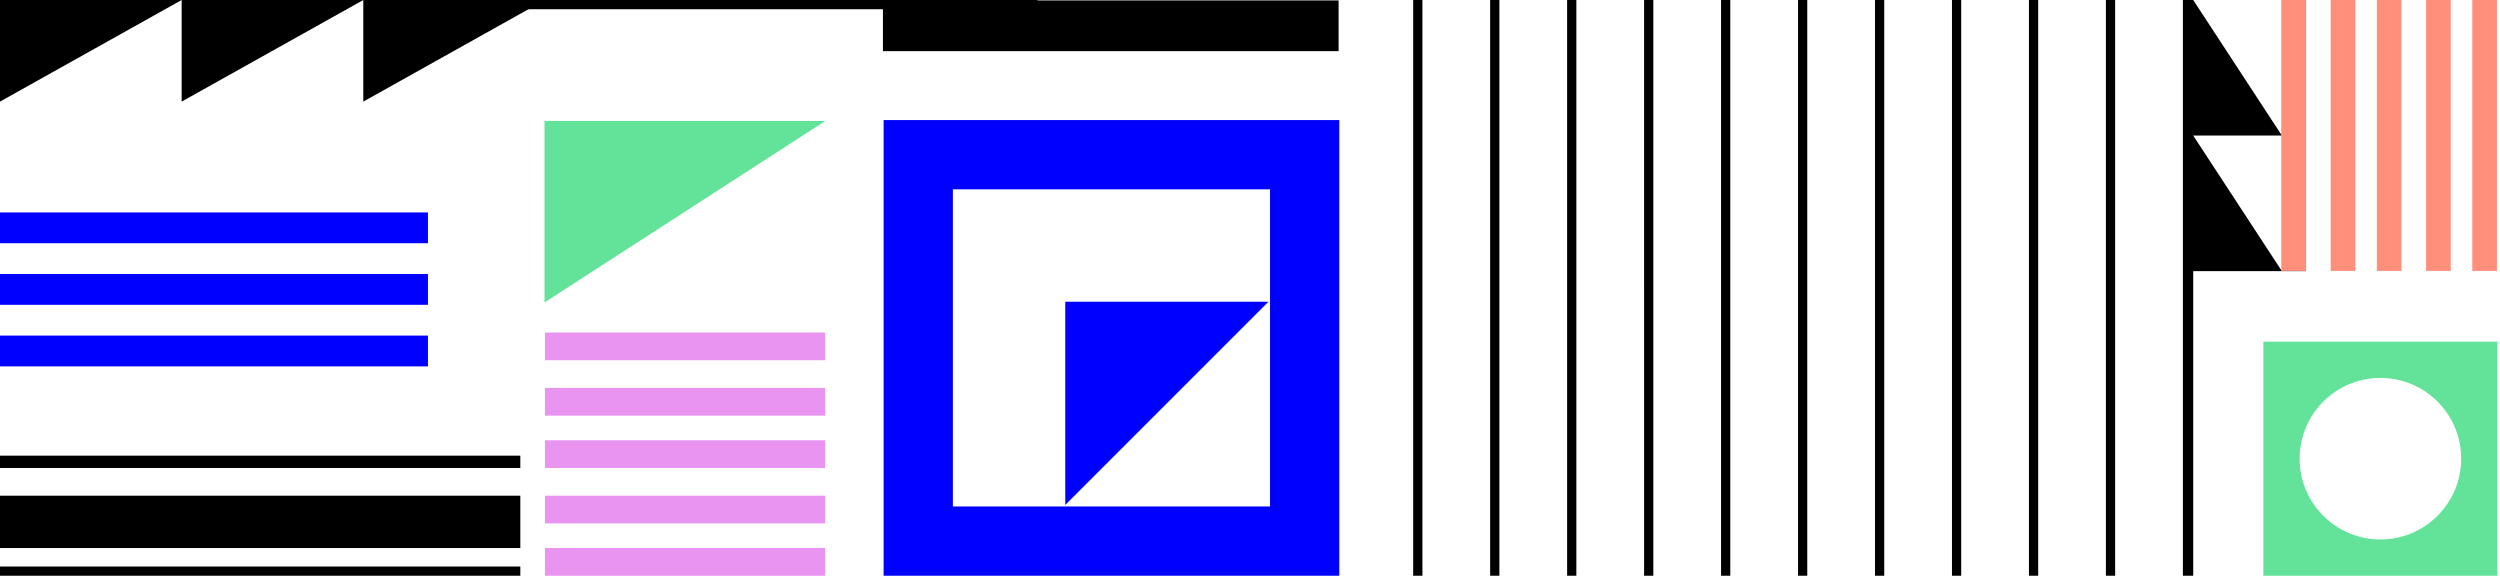
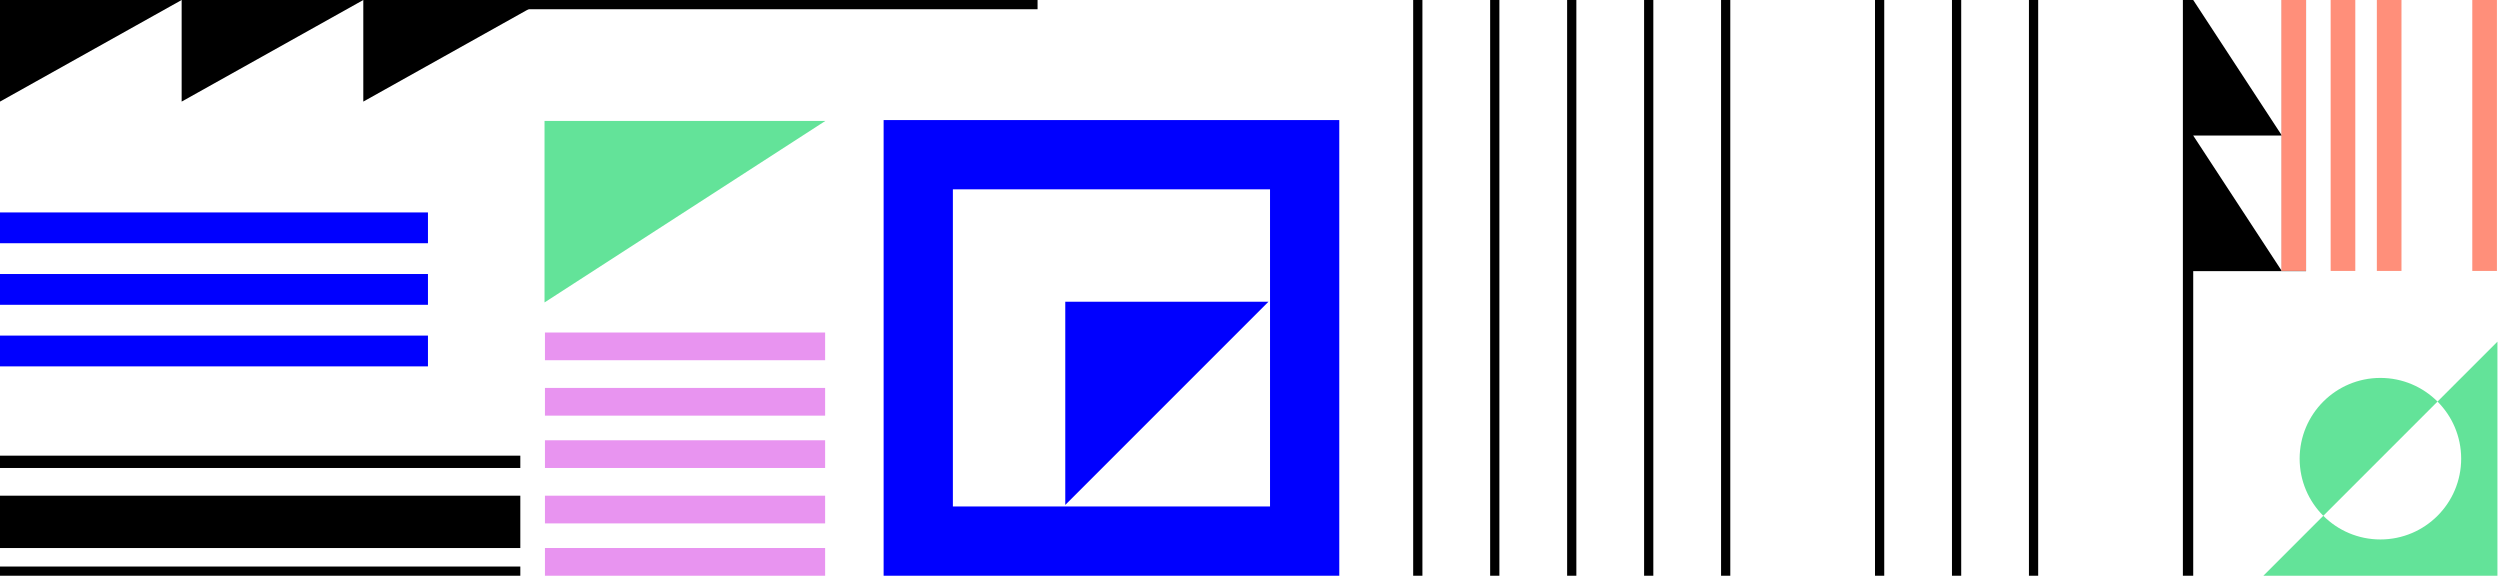
<svg xmlns="http://www.w3.org/2000/svg" width="812px" height="187px" viewBox="0 0 812 187" version="1.1">
  <title>Group 39</title>
  <g id="The-Building" stroke="none" stroke-width="1" fill="none" fill-rule="evenodd">
    <g transform="translate(-586, -7934)" id="Group-6">
      <g transform="translate(586, 7176)">
        <g id="Group-39" transform="translate(0, 758)">
          <polygon id="Fill-1" fill="#000000" points="741.159 0 741.159 44.03 712.357 0.003 712.357 0 709 0 709 187 712.357 187 712.357 88.062 741.159 88.062 712.357 44.034 712.357 44.03 741.159 44.03 741.159 88.062 741.159 88.063 749 88.065 749 0" />
          <polygon id="Fill-2" fill="#FF8F7A" points="757 88 765 88 765 0 757 0" />
          <polygon id="Fill-2-Copy" fill="#FF8F7A" points="741 88 749 88 749 0 741 0" />
          <polygon id="Fill-3" fill="#FF8F7A" points="772 88 780 88 780 0 772 0" />
-           <polygon id="Fill-4" fill="#FF8F7A" points="788 88 796 88 796 0 788 0" />
          <polygon id="Fill-5" fill="#FF8F7A" points="803 88 811 88 811 0 803 0" />
-           <polygon id="Fill-6" fill="#000000" points="584 0 584 187 587 187 586.998 0" />
          <polygon id="Fill-7" fill="#000000" points="559 0 559 187 562 187 561.998 0" />
          <polygon id="Fill-8" fill="#000000" points="534 0 534.003 187 537 187 537 0" />
          <polygon id="Fill-9" fill="#000000" points="509 0 509.003 187 512 187 512 0" />
          <polygon id="Fill-10" fill="#000000" points="484 187 487 187 487 0 484 0" />
          <polygon id="Fill-11" fill="#000000" points="459 187 462 187 462 0 459 0" />
-           <polygon id="Fill-12" fill="#000000" points="684 187 687 187 687 0 684 0" />
          <polygon id="Fill-13" fill="#000000" points="659 187 662 187 662 0 659 0" />
          <polygon id="Fill-14" fill="#000000" points="634 187 637 187 637 0 634 0" />
          <polygon id="Fill-15" fill="#000000" points="609 187 612 187 612 0 609 0" />
          <path d="M287,187 L435,187 L435,39 L287,39 L287,187 Z M309.496,164.503 L412.503,164.503 L412.503,61.497 L309.496,61.497 L309.496,164.503 Z" id="Fill-16" fill="#0000FF" />
          <polygon id="Fill-17" fill="#E894F0" points="177 117 268 117 268 108 177 108" />
          <polygon id="Fill-18" fill="#E894F0" points="177 135 268 135 268 126 177 126" />
          <polygon id="Fill-19" fill="#E894F0" points="177 152 268 152 268 143 177 143" />
          <polygon id="Fill-20" fill="#E894F0" points="177 170 268 170 268 161 177 161" />
          <polygon id="Fill-21" fill="#E894F0" points="177 187 268 187 268 178 177 178" />
          <polygon id="Fill-22" fill="#000000" points="0 187 169 187 169 184 0 184" />
          <polygon id="Fill-23" fill="#000000" points="0 178 169 178 169 161 0 161" />
          <polygon id="Fill-24" fill="#000000" points="0 152 169 152 169 148 0 148" />
          <polygon id="Fill-25" fill="#000000" points="0 0 0 33 59 0" />
          <polygon id="Fill-26" fill="#000000" points="59 0 59 33 118 0" />
          <polygon id="Fill-27" fill="#000000" points="118 0 118 33 177 0" />
          <polygon id="Fill-28" fill="#000000" points="160 3 337 3 337 0 160 0" />
          <polygon id="Fill-29" fill="#0000FF" points="0 99 139 99 139 89 0 89" />
          <polygon id="Fill-30" fill="#0000FF" points="0 79 139 79 139 69 0 69" />
          <polygon id="Fill-31" fill="#0000FF" points="0 119 139 119 139 109 0 109" />
          <polygon id="Fill-32" fill="#0000FF" points="346 98 412 98 346 164" />
          <g id="Group-38" transform="translate(176.863, 0.141)">
-             <path d="M596.292,175.075 C581.805,175.075 570.061,163.329 570.061,148.84 C570.061,134.352 581.805,122.607 596.292,122.607 C610.779,122.607 622.524,134.352 622.524,148.84 C622.524,163.329 610.779,175.075 596.292,175.075 L596.292,175.075 Z M558.278,186.857 L634.305,186.857 L634.305,110.824 L558.278,110.824 L558.278,186.857 Z" id="Fill-33" fill="#63E399" />
-             <polygon id="Fill-35" fill="#000000" points="109.913 16.47 257.913 16.47 257.913 0 109.913 0" />
+             <path d="M596.292,175.075 C581.805,175.075 570.061,163.329 570.061,148.84 C570.061,134.352 581.805,122.607 596.292,122.607 C610.779,122.607 622.524,134.352 622.524,148.84 C622.524,163.329 610.779,175.075 596.292,175.075 L596.292,175.075 Z M558.278,186.857 L634.305,186.857 L634.305,110.824 L558.278,186.857 Z" id="Fill-33" fill="#63E399" />
            <polygon id="Fill-37" fill="#63E399" points="91.221 39.13 -2.84217094e-14 39.13 -2.84217094e-14 98.093" />
          </g>
        </g>
      </g>
    </g>
  </g>
</svg>